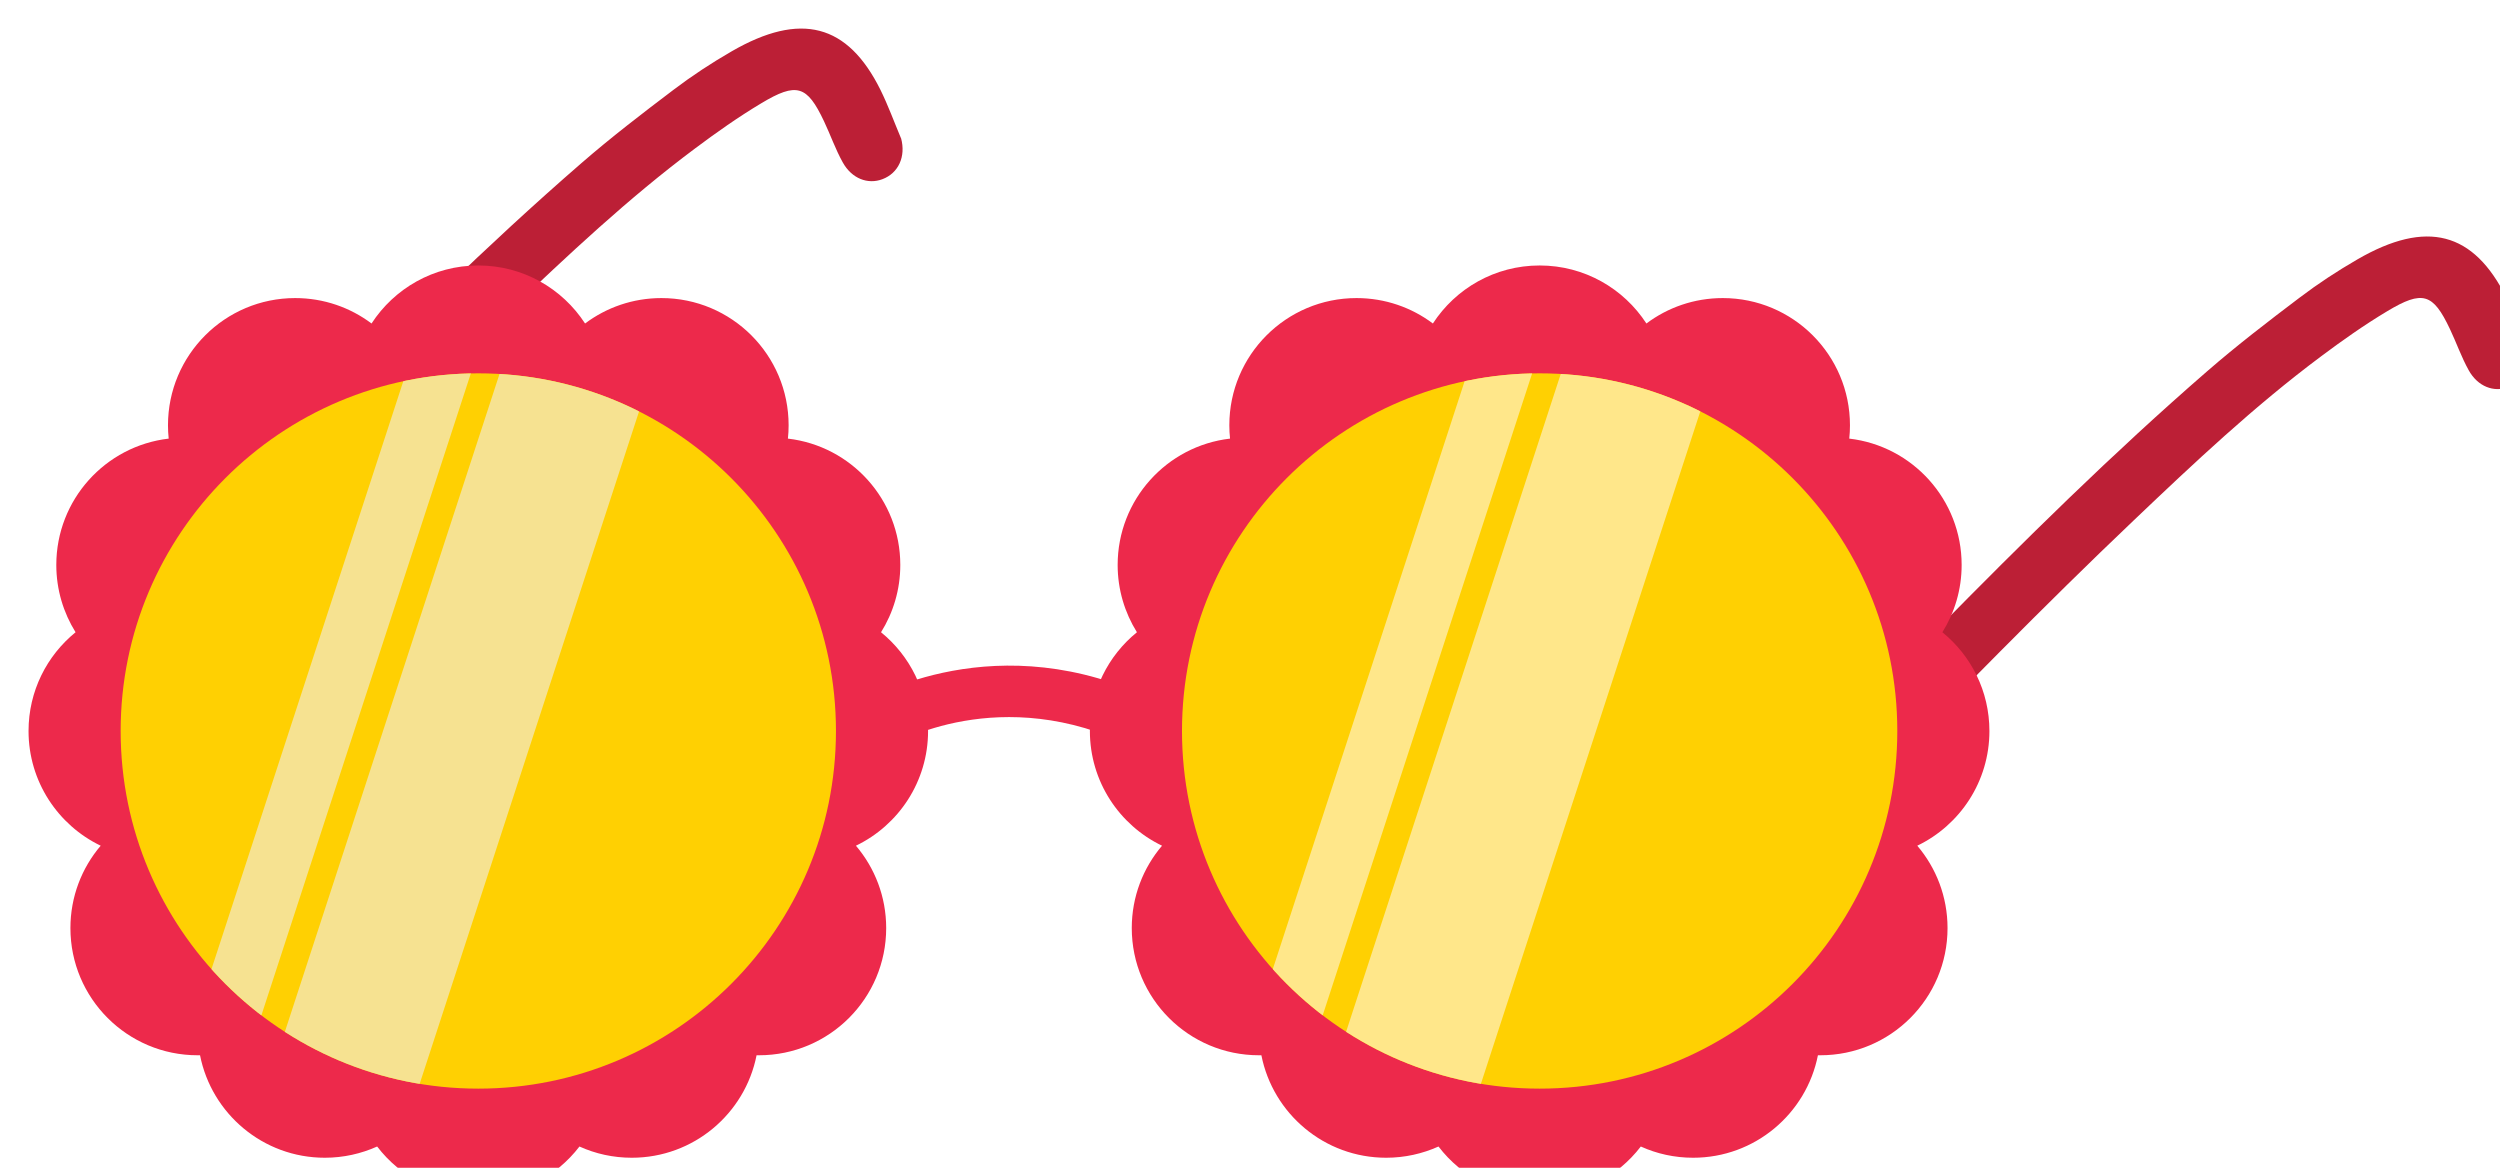
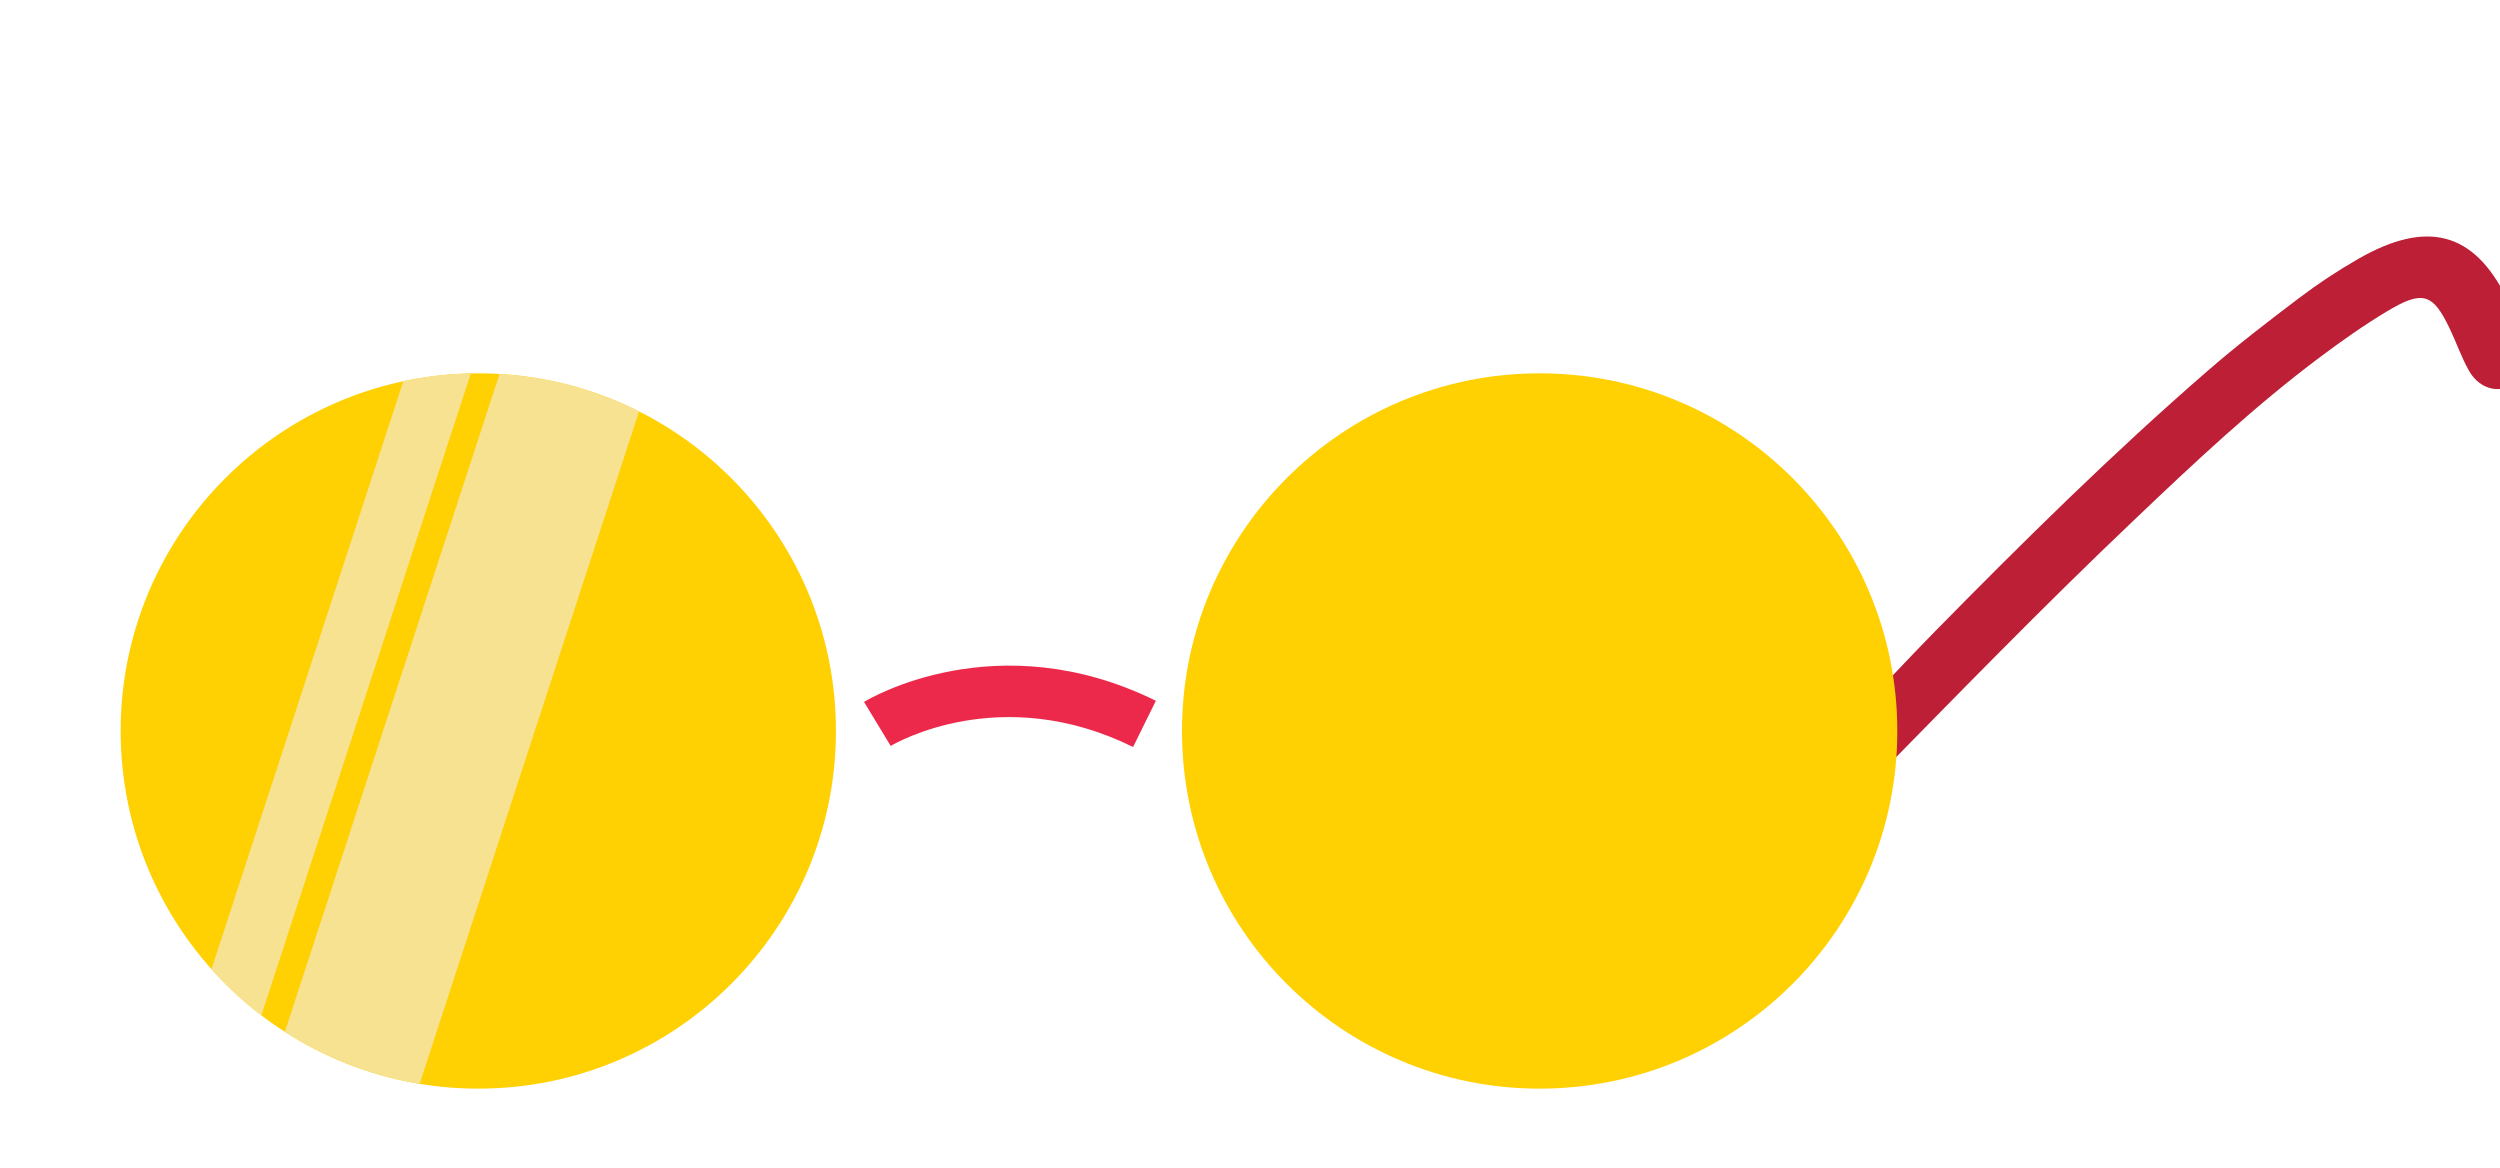
<svg xmlns="http://www.w3.org/2000/svg" id="Layer_2" data-name="Layer 2" viewBox="0 0 320.56 149.75">
  <defs>
    <style>
      .cls-1 {
        filter: url(#drop-shadow-1);
      }

      .cls-2 {
        fill: #f6e291;
      }

      .cls-3 {
        clip-path: url(#clippath-1);
      }

      .cls-4 {
        fill: #bc1f36;
      }

      .cls-5 {
        fill: #ffd002;
      }

      .cls-6 {
        clip-path: url(#clippath);
      }

      .cls-7 {
        fill: #ffe78a;
      }

      .cls-8 {
        fill: #ed294b;
      }
    </style>
    <filter id="drop-shadow-1" x="-8.01" y="-8.17" width="344" height="173" filterUnits="userSpaceOnUse">
      <feOffset dx="3.66" dy="3.66" />
      <feGaussianBlur result="blur" stdDeviation="3.66" />
      <feFlood flood-color="#4d4c4d" flood-opacity=".1" />
      <feComposite in2="blur" operator="in" />
      <feComposite in="SourceGraphic" />
    </filter>
    <clipPath id="clippath">
      <circle class="cls-5" cx="57.67" cy="90.07" r="45.86" />
    </clipPath>
    <clipPath id="clippath-1">
-       <circle class="cls-5" cx="193.76" cy="90.07" r="45.86" />
-     </clipPath>
+       </clipPath>
  </defs>
  <g id="Layer_1-2" data-name="Layer 1">
    <g class="cls-1">
-       <path class="cls-4" d="M111.88,14.07c.63,2.33-.32,4.47-2.4,5.25-1.86.7-3.92-.07-5.08-2.16-.94-1.69-1.58-3.54-2.41-5.29-2.17-4.58-3.49-5.02-8.05-2.28-2.94,1.76-5.74,3.74-8.47,5.78-8.59,6.41-16.31,13.69-24,21.01-11.65,11.07-22.81,22.56-34.04,34-1.78,1.81-2.67,3.56-2.4,6,.35,3.13-.89,6.09-2.56,8.83-1.52,2.51-3.8,3.53-6.37,3.14-2.4-.37-3.99-1.77-4.21-4.61-.42-5.42.74-10.16,5.56-14.41,6.63-5.85,12.43-12.51,18.62-18.8,11.24-11.43,22.65-22.71,34.83-33.28,3.79-3.29,7.8-6.37,11.82-9.41,2.36-1.79,4.86-3.43,7.44-4.92,8.85-5.11,14.87-3.53,19.08,4.95.98,1.99,1.74,4.08,2.63,6.2Z" />
-       <path class="cls-8" d="M115.34,90.07c0-5.11-2.35-9.67-6.03-12.66,1.56-2.5,2.47-5.46,2.47-8.63,0-8.37-6.3-15.26-14.41-16.2.06-.56.09-1.13.09-1.71,0-9.01-7.3-16.31-16.31-16.31-3.67,0-7.06,1.21-9.79,3.26-2.91-4.48-7.95-7.44-13.69-7.44s-10.78,2.96-13.69,7.44c-2.73-2.05-6.12-3.26-9.79-3.26-9.01,0-16.31,7.3-16.31,16.31,0,.58.03,1.14.09,1.71-8.11.94-14.41,7.83-14.41,16.2,0,3.17.91,6.12,2.47,8.63-3.68,2.99-6.03,7.55-6.03,12.66,0,6.48,3.78,12.08,9.25,14.71-2.42,2.85-3.88,6.53-3.88,10.56,0,9.01,7.3,16.31,16.31,16.31.1,0,.21,0,.31,0,1.48,7.49,8.08,13.14,16,13.14,2.39,0,4.66-.52,6.71-1.44,2.98,3.9,7.68,6.42,12.97,6.42s9.98-2.52,12.97-6.42c2.05.93,4.32,1.44,6.71,1.44,7.92,0,14.52-5.65,16-13.14.1,0,.21,0,.31,0,9.01,0,16.31-7.3,16.31-16.31,0-4.03-1.46-7.71-3.88-10.56,5.47-2.63,9.25-8.23,9.25-14.71ZM64.38,118.57c-2.05-.92-4.32-1.44-6.71-1.44s-4.66.52-6.71,1.44c-2.98-3.9-7.68-6.42-12.97-6.42-.1,0-.21,0-.31,0-1.01-5.1-4.38-9.34-8.94-11.53,2.42-2.85,3.88-6.53,3.88-10.56,0-3.17-.91-6.12-2.47-8.63,3.68-2.99,6.03-7.55,6.03-12.66,0-.58-.03-1.14-.09-1.71,4.94-.57,9.2-3.35,11.79-7.33,2.73,2.05,6.12,3.26,9.79,3.26s7.06-1.21,9.79-3.26c2.58,3.97,6.85,6.75,11.79,7.33-.06.56-.09,1.13-.09,1.71,0,5.11,2.35,9.67,6.03,12.66-1.56,2.5-2.47,5.46-2.47,8.63,0,4.03,1.46,7.71,3.88,10.56-4.56,2.19-7.93,6.44-8.94,11.53-.1,0-.21,0-.31,0-5.29,0-9.98,2.52-12.97,6.42Z" />
      <g>
        <circle class="cls-5" cx="57.67" cy="90.07" r="45.86" />
        <g class="cls-6">
          <rect class="cls-2" x="33.86" y="29.89" width="7.92" height="118.92" transform="translate(29.58 -7.32) rotate(18.07)" />
          <rect class="cls-2" x="43.48" y="38.11" width="18.5" height="118.92" transform="translate(32.87 -11.54) rotate(18.07)" />
        </g>
      </g>
      <path class="cls-4" d="M320.37,40.73c.63,2.33-.32,4.47-2.4,5.25-1.86.7-3.92-.07-5.08-2.16-.94-1.69-1.58-3.54-2.41-5.29-2.17-4.58-3.49-5.02-8.05-2.28-2.94,1.76-5.74,3.74-8.47,5.78-8.59,6.41-16.31,13.69-24,21.01-11.65,11.07-22.81,22.56-34.04,34-1.78,1.81-2.67,3.56-2.4,6,.35,3.13-.89,6.09-2.56,8.83-1.52,2.51-3.8,3.53-6.37,3.14-2.4-.37-3.99-1.77-4.21-4.61-.42-5.42.74-10.16,5.56-14.41,6.63-5.85,12.43-12.51,18.62-18.8,11.24-11.43,22.65-22.71,34.83-33.28,3.79-3.29,7.8-6.37,11.82-9.41,2.36-1.79,4.86-3.43,7.44-4.92,8.85-5.11,14.87-3.53,19.08,4.95.98,1.99,1.74,4.08,2.63,6.2Z" />
-       <path class="cls-8" d="M251.43,90.07c0-5.11-2.35-9.67-6.03-12.66,1.56-2.5,2.47-5.46,2.47-8.63,0-8.37-6.3-15.26-14.41-16.2.06-.56.09-1.13.09-1.71,0-9.01-7.3-16.31-16.31-16.31-3.67,0-7.06,1.21-9.79,3.26-2.91-4.48-7.95-7.44-13.69-7.44s-10.78,2.96-13.69,7.44c-2.73-2.05-6.12-3.26-9.79-3.26-9.01,0-16.31,7.3-16.31,16.31,0,.58.03,1.14.09,1.71-8.11.94-14.41,7.83-14.41,16.2,0,3.17.91,6.12,2.47,8.63-3.68,2.99-6.03,7.55-6.03,12.66,0,6.48,3.78,12.08,9.25,14.71-2.42,2.85-3.88,6.53-3.88,10.56,0,9.01,7.3,16.31,16.31,16.31.1,0,.21,0,.31,0,1.48,7.49,8.08,13.14,16,13.14,2.39,0,4.66-.52,6.71-1.44,2.98,3.9,7.68,6.42,12.97,6.42s9.98-2.52,12.97-6.42c2.05.93,4.32,1.44,6.71,1.44,7.92,0,14.52-5.65,16-13.14.1,0,.21,0,.31,0,9.01,0,16.31-7.3,16.31-16.31,0-4.03-1.46-7.71-3.88-10.56,5.47-2.63,9.25-8.23,9.25-14.71ZM200.47,118.57c-2.05-.92-4.32-1.44-6.71-1.44s-4.66.52-6.71,1.44c-2.98-3.9-7.68-6.42-12.97-6.42-.1,0-.21,0-.31,0-1.01-5.1-4.38-9.34-8.94-11.53,2.42-2.85,3.88-6.53,3.88-10.56,0-3.17-.91-6.12-2.47-8.63,3.68-2.99,6.03-7.55,6.03-12.66,0-.58-.03-1.14-.09-1.71,4.94-.57,9.2-3.35,11.79-7.33,2.73,2.05,6.12,3.26,9.79,3.26s7.06-1.21,9.79-3.26c2.58,3.97,6.85,6.75,11.79,7.33-.06.56-.09,1.13-.09,1.71,0,5.11,2.35,9.67,6.03,12.66-1.56,2.5-2.47,5.46-2.47,8.63,0,4.03,1.46,7.71,3.88,10.56-4.56,2.19-7.93,6.44-8.94,11.53-.1,0-.21,0-.31,0-5.29,0-9.98,2.52-12.97,6.42Z" />
      <g>
        <circle class="cls-5" cx="193.76" cy="90.07" r="45.86" />
        <g class="cls-3">
          <rect class="cls-7" x="169.95" y="29.89" width="7.92" height="118.92" transform="translate(36.29 -49.54) rotate(18.07)" />
-           <rect class="cls-7" x="179.56" y="38.11" width="18.5" height="118.92" transform="translate(39.58 -53.76) rotate(18.07)" />
        </g>
      </g>
      <path class="cls-8" d="M141.62,92.12c-16.95-8.37-30.51-.47-31.07-.13l-3.42-5.65c.69-.42,17.11-10.16,37.42-.14l-2.92,5.92Z" />
    </g>
  </g>
</svg>